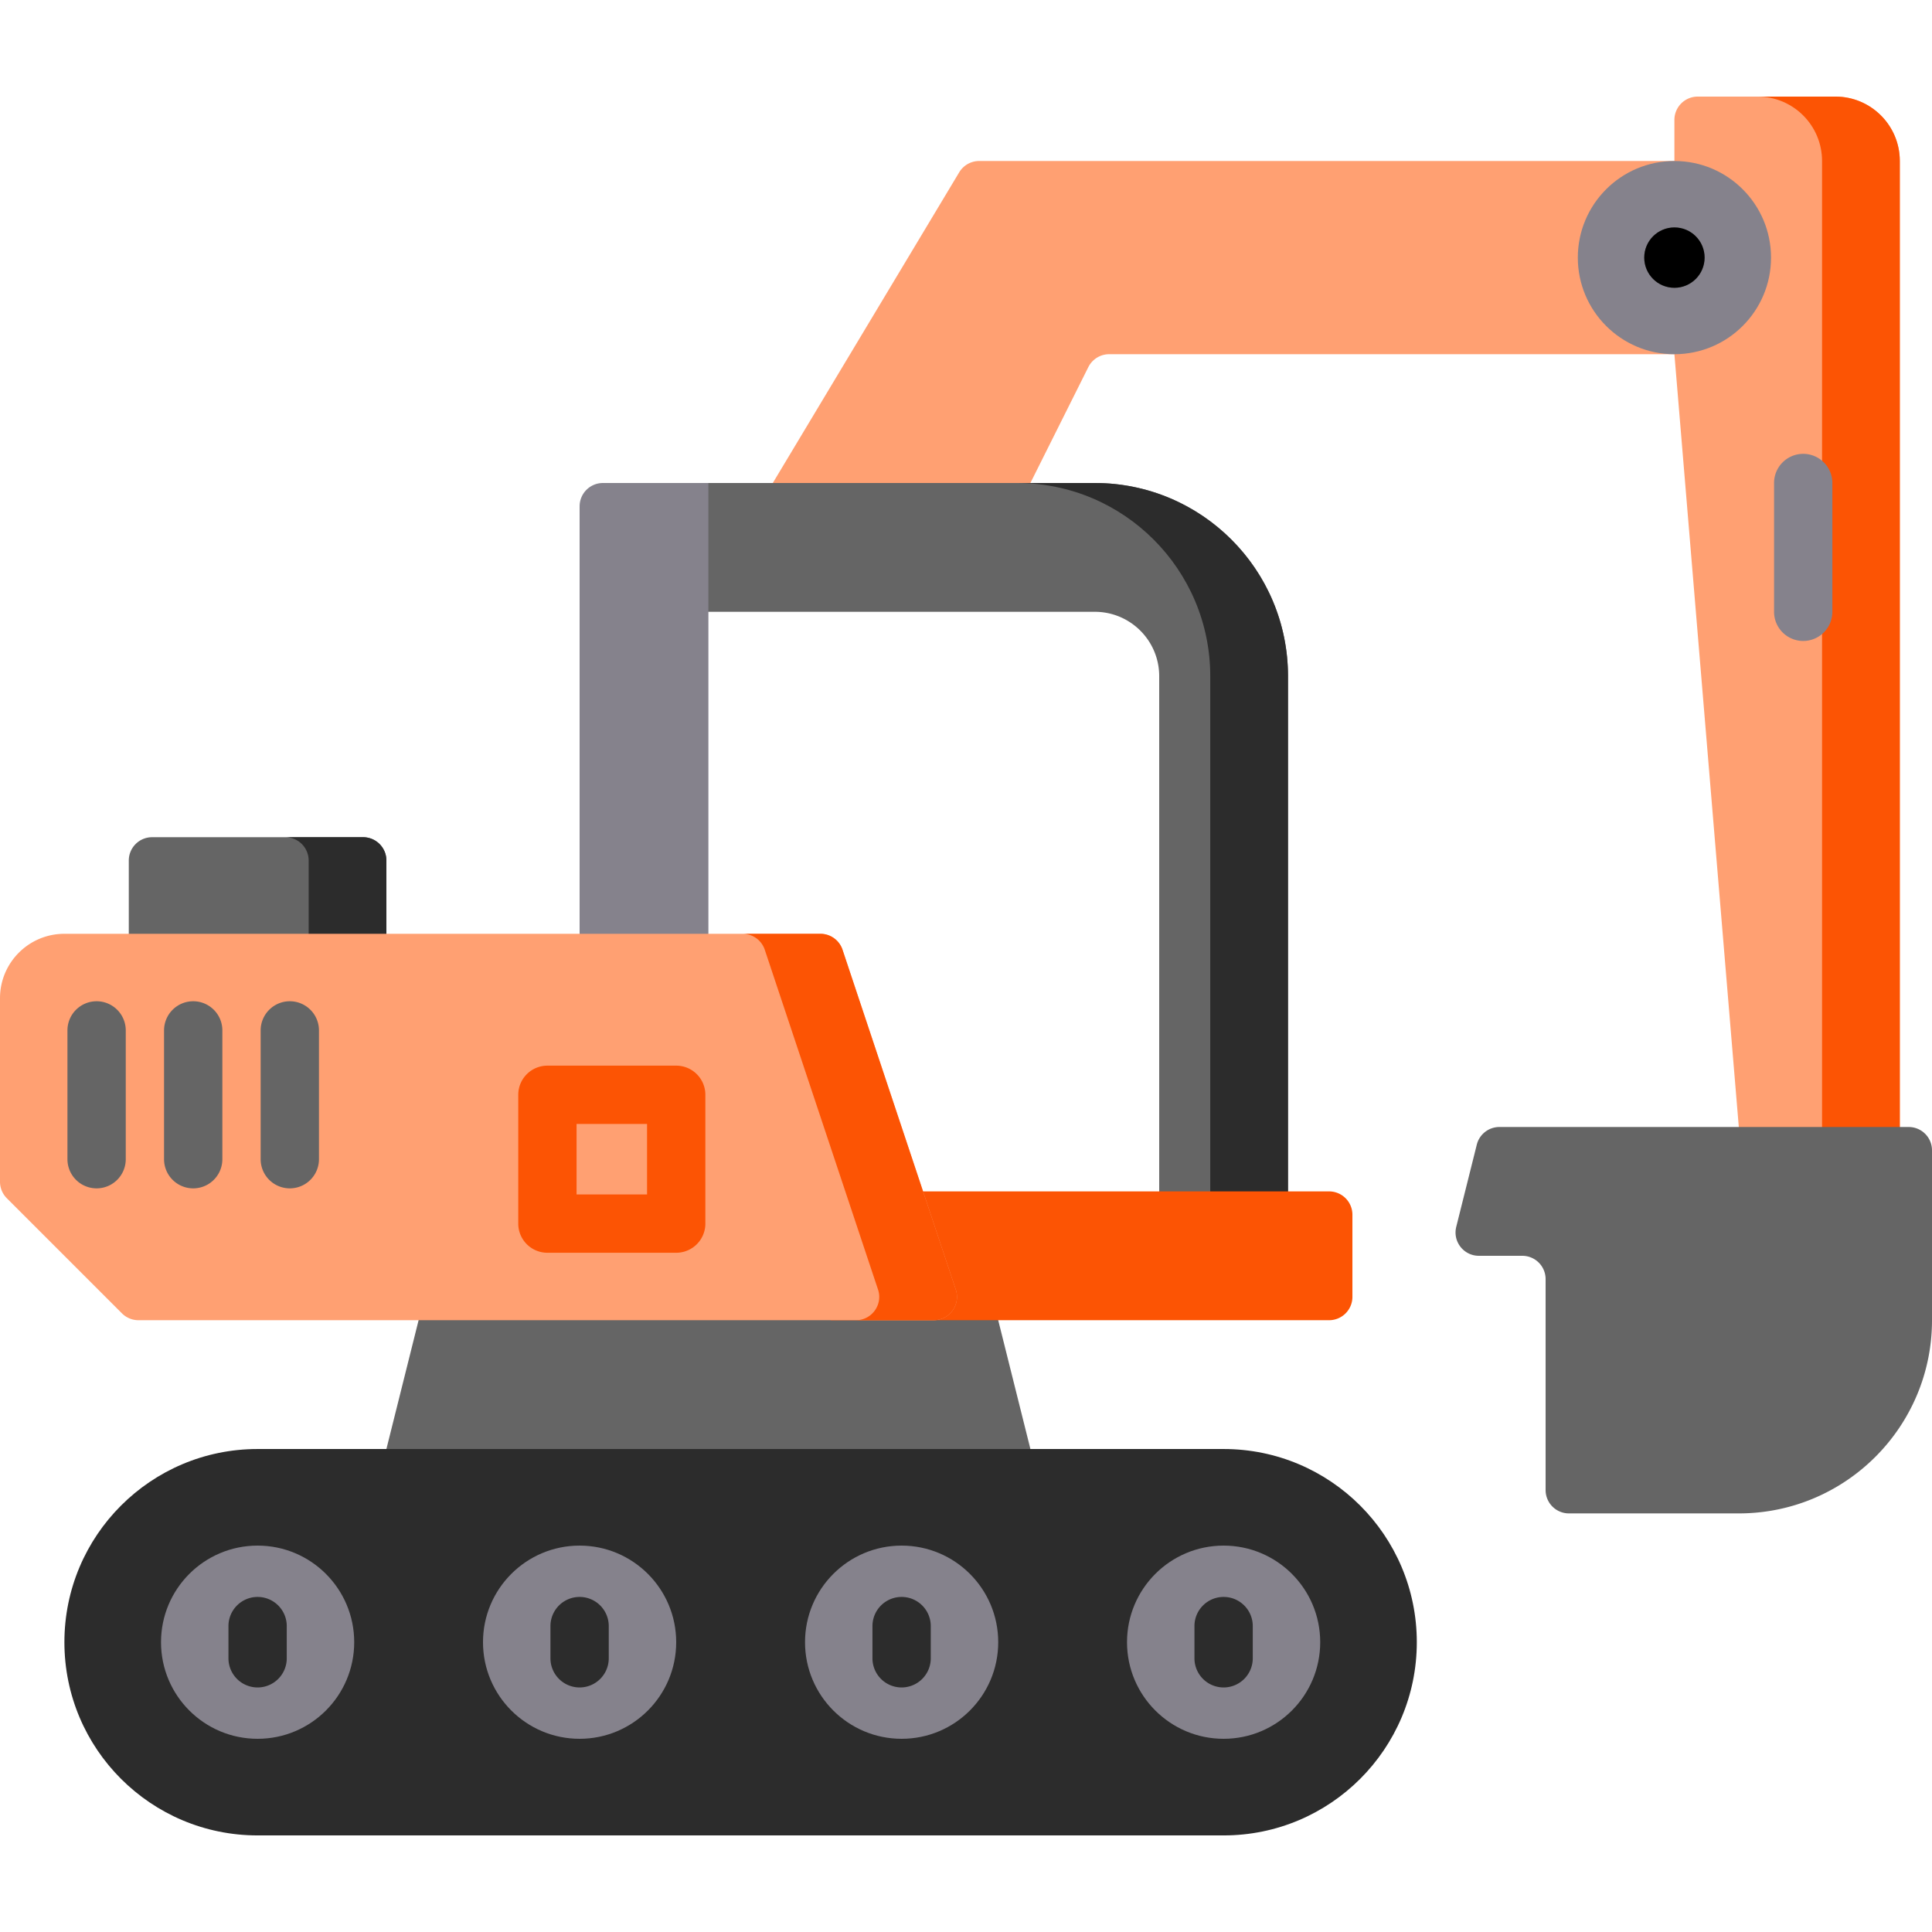
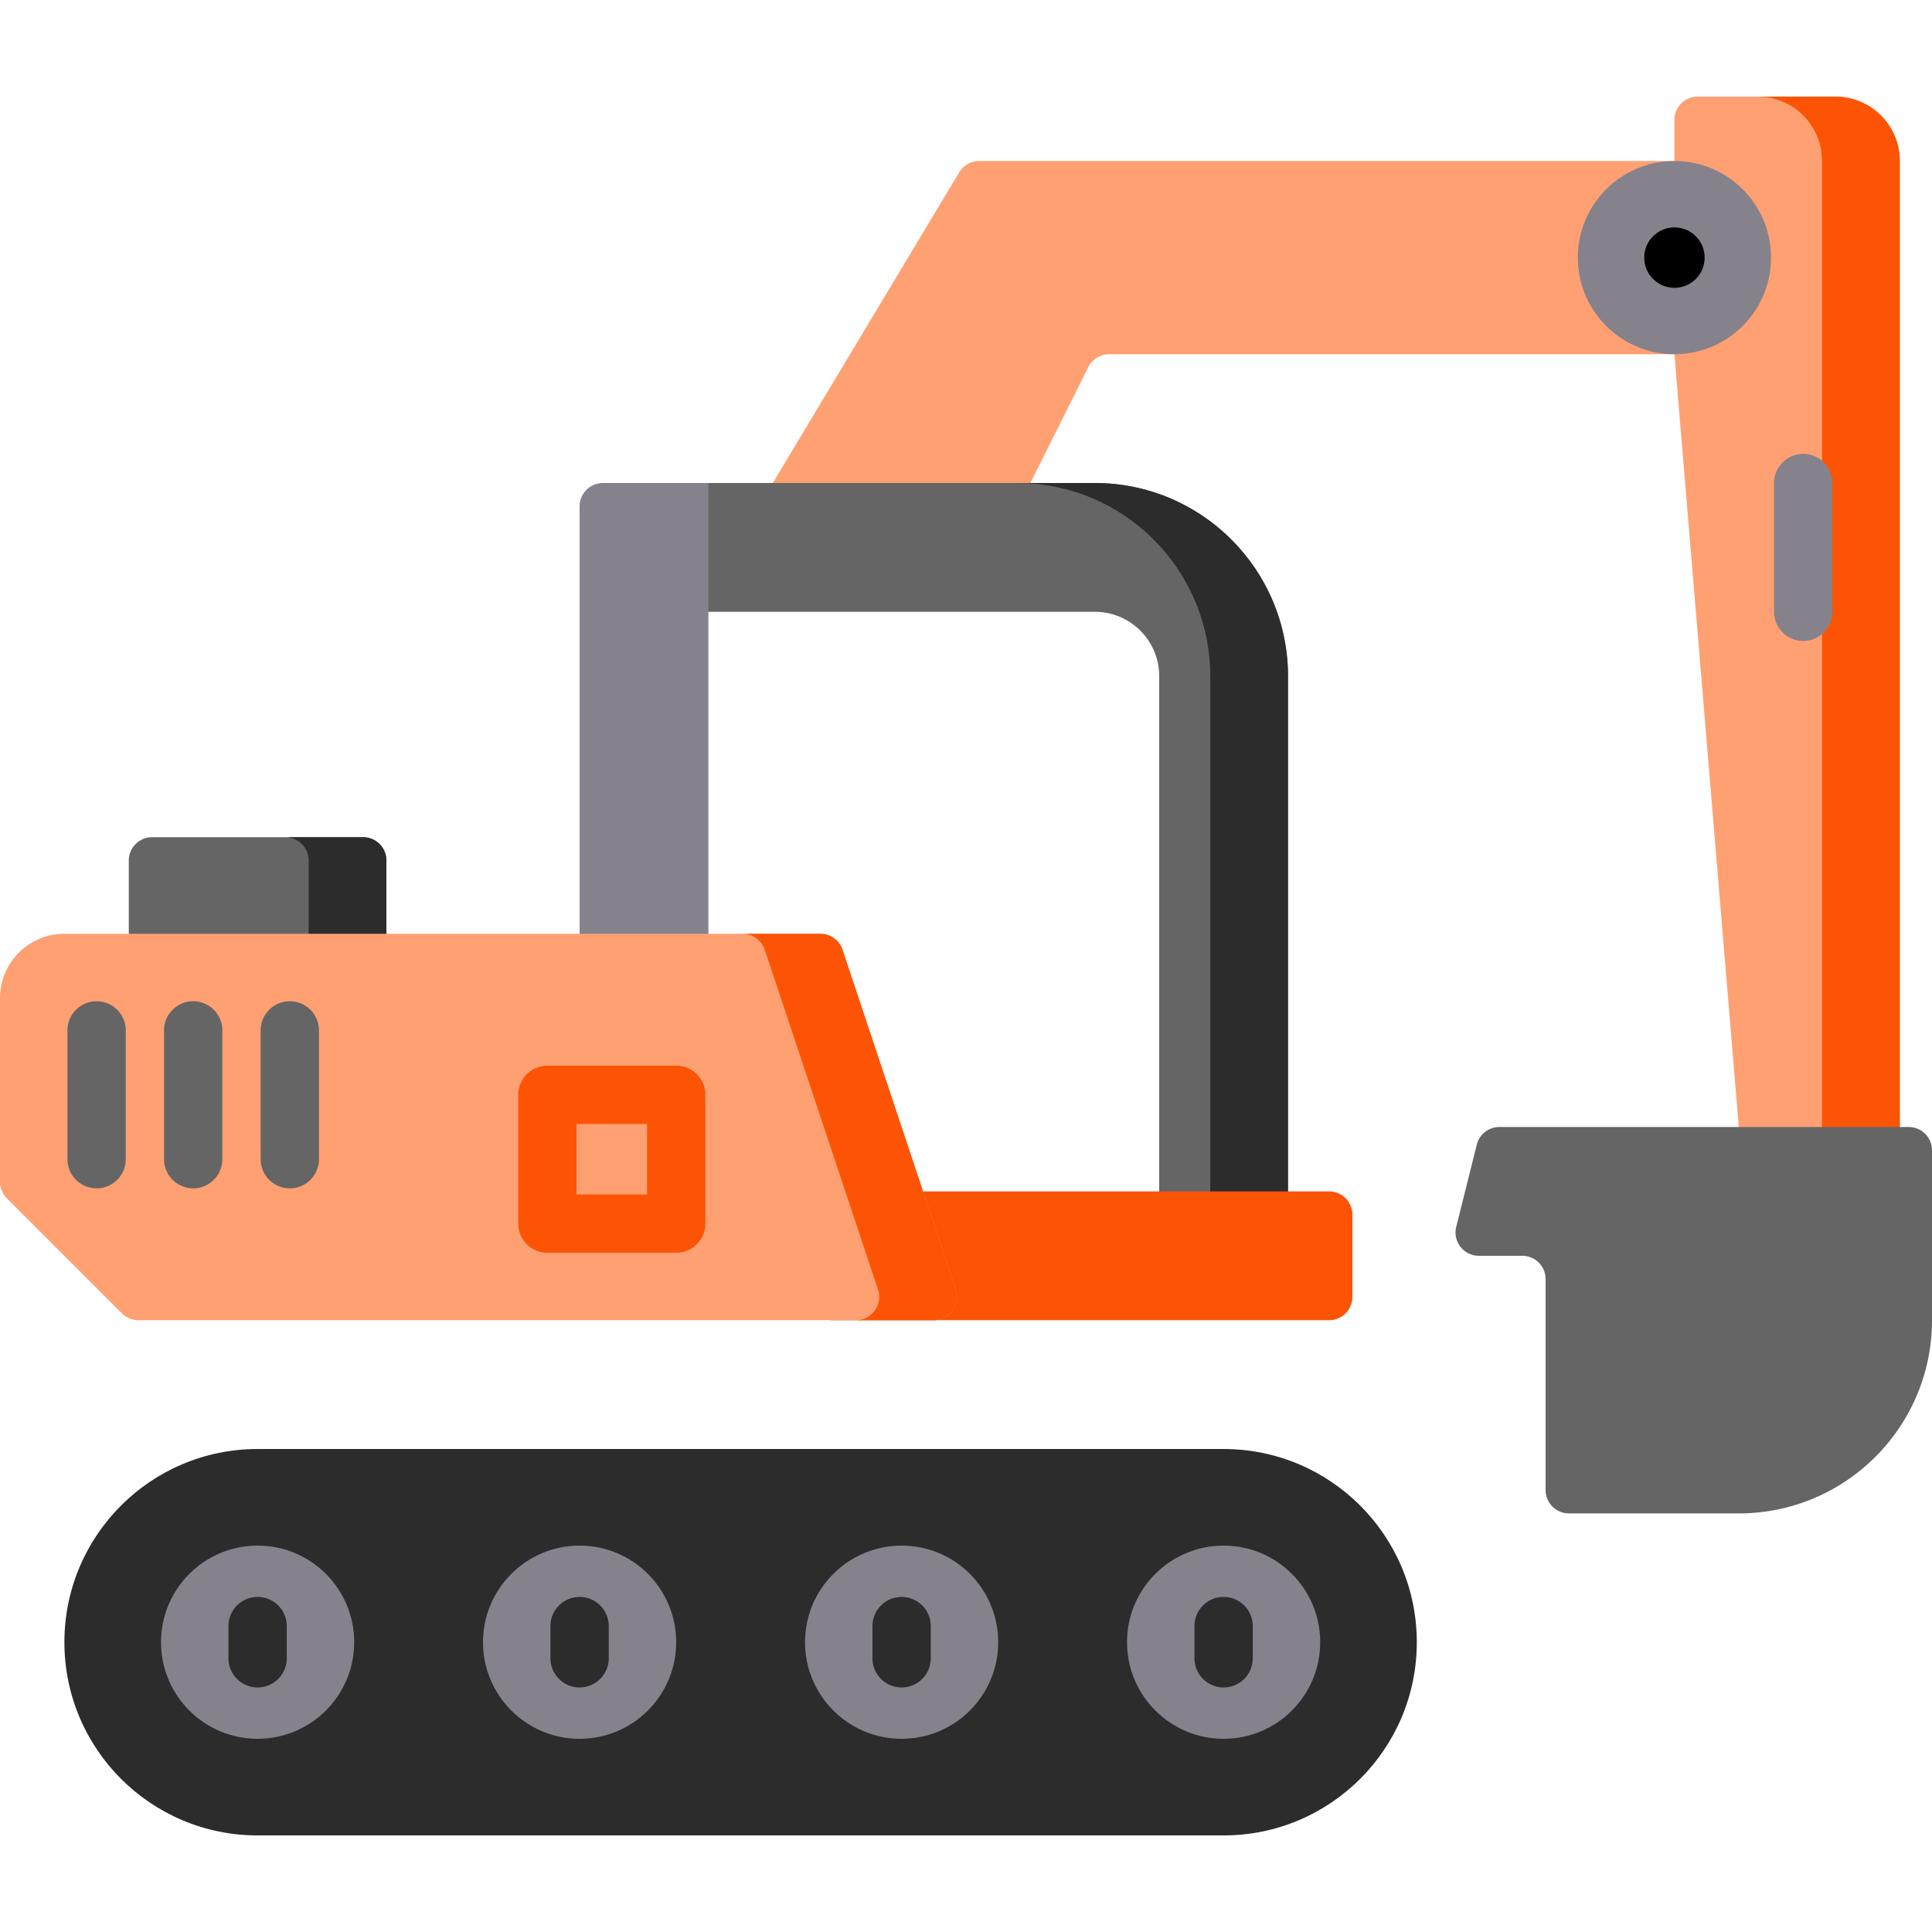
<svg xmlns="http://www.w3.org/2000/svg" width="512" height="512" x="0" y="0" viewBox="0 0 512 512" style="enable-background:new 0 0 512 512" xml:space="preserve" class="">
  <g>
-     <path d="m277.538 401.875-17.471-69.881-146.871 8.825-13.058 52.231z" style="" fill="#656565" data-original="#57555c" class="" opacity="1" />
    <path d="M324.268 384.003c28.276 0 51.2 22.923 51.2 51.2 0 28.276-22.923 51.2-51.2 51.2h-256c-28.276 0-51.2-22.923-51.2-51.2 0-28.277 22.923-51.2 51.2-51.2h256z" style="" fill="#2c2c2c" data-original="#4b494f" class="" opacity="1" />
    <path d="M443.734 93.867H293.953a6.182 6.182 0 0 0-5.529 3.417l-15.358 30.717.004 17.067h-68.271V128L254.2 45.666a6.18 6.18 0 0 1 5.3-3.001h184.234v51.202z" style="" fill="#ffa072" data-original="#feb756" class="" opacity="1" />
    <path d="m443.734 93.867 17.665 211.965h42.071V42.665c0-9.426-7.642-17.068-17.068-17.068h-36.486a6.18 6.18 0 0 0-6.181 6.181l-.001 62.089z" style="" fill="#ffa072" data-original="#feb756" class="" opacity="1" />
    <path d="M486.401 25.597h-20.604c9.426 0 17.068 7.642 17.068 17.068v263.167h20.604V42.665c-.001-9.426-7.642-17.068-17.068-17.068z" style="" fill="#fc5404" data-original="#fa8043" class="" opacity="1" />
    <path d="M415.783 401.067h45.018c28.276 0 51.199-22.923 51.199-51.199v-45.02a6.18 6.18 0 0 0-6.181-6.181l-108.458-.001a6.183 6.183 0 0 0-5.997 4.682l-5.443 21.771c-.976 3.901 1.975 7.68 5.997 7.68l11.503.001a6.18 6.18 0 0 1 6.181 6.181v55.905a6.18 6.18 0 0 0 6.181 6.181zM341.335 320.884V179.2c0-28.276-22.923-51.199-51.199-51.199H176.85a6.18 6.18 0 0 0-6.181 6.181v27.953h119.468c9.425 0 17.065 7.641 17.065 17.065v142.715l34.133-1.031z" style="" fill="#656565" data-original="#57555c" class="" opacity="1" />
    <path d="M477.869 120.275a7.725 7.725 0 0 0-7.726 7.726v34.134a7.725 7.725 0 0 0 7.726 7.726 7.725 7.725 0 0 0 7.726-7.726v-34.134a7.725 7.725 0 0 0-7.726-7.726z" style="" fill="#85828c" data-original="#85828c" class="" />
    <circle cx="443.74" cy="68.27" r="25.601" style="" fill="#85828c" data-original="#85828c" class="" />
    <circle cx="443.74" cy="68.27" r="8" style="" fill="#656565" data-original="#57555c" class="" opacity="1" />
    <path d="M290.136 128.001h-20.604c28.276 0 51.199 22.923 51.199 51.199v141.684l-13.529.408v.622l34.134-1.03V179.2c-.001-28.276-22.923-51.199-51.2-51.199z" style="" fill="#2c2c2c" data-original="#4b494f" class="" opacity="1" />
    <path d="M34.132 256.516v-28.467a6.18 6.18 0 0 1 6.181-6.181h55.906a6.18 6.18 0 0 1 6.181 6.181v28.466l-68.268.001z" style="" fill="#656565" data-original="#57555c" class="" opacity="1" />
    <path d="M96.219 221.867H75.615a6.18 6.18 0 0 1 6.181 6.181v28.467H102.4v-28.467a6.181 6.181 0 0 0-6.181-6.181z" style="" fill="#2c2c2c" data-original="#4b494f" class="" opacity="1" />
    <path d="M220.159 349.868h132.064a6.18 6.18 0 0 0 6.181-6.181v-21.772a6.18 6.18 0 0 0-6.181-6.181H204.799l15.36 34.134z" style="" fill="#fc5404" data-original="#fa8043" class="" opacity="1" />
    <path d="M187.734 260.637V127.999l-27.95.002a6.181 6.181 0 0 0-6.181 6.181l-.001 126.455h34.132z" style="" fill="#85828c" data-original="#85828c" class="" />
    <path d="M32.325 348.06 1.811 317.547A6.177 6.177 0 0 1 0 313.176v-48.642c0-9.426 7.642-17.068 17.068-17.068h200.344a6.182 6.182 0 0 1 5.864 4.227l30.012 90.039c1.334 4.002-1.645 8.135-5.864 8.135l-210.728.003a6.184 6.184 0 0 1-4.371-1.81z" style="" fill="#ffa072" data-original="#feb756" class="" opacity="1" />
    <path d="m253.289 341.732-30.012-90.039a6.183 6.183 0 0 0-5.864-4.227h-20.604a6.182 6.182 0 0 1 5.864 4.227l30.012 90.039c1.334 4.002-1.645 8.135-5.864 8.135h20.604c4.218.001 7.198-4.132 5.864-8.135zM179.202 282.409h-34.133a7.726 7.726 0 0 0-7.726 7.726v34.133a7.726 7.726 0 0 0 7.726 7.726h34.133a7.726 7.726 0 0 0 7.726-7.726v-34.133a7.726 7.726 0 0 0-7.726-7.726zm-7.726 34.133h-18.68v-18.68h18.68v18.68z" style="" fill="#fc5404" data-original="#fa8043" class="" opacity="1" />
    <path d="M25.6 265.342a7.726 7.726 0 0 0-7.726 7.726v34.133a7.726 7.726 0 1 0 15.452 0v-34.133a7.726 7.726 0 0 0-7.726-7.726zM51.201 265.342a7.726 7.726 0 0 0-7.726 7.726v34.133a7.726 7.726 0 1 0 15.452 0v-34.133a7.726 7.726 0 0 0-7.726-7.726zM76.802 265.342a7.726 7.726 0 0 0-7.726 7.726v34.133a7.726 7.726 0 1 0 15.452 0v-34.133a7.726 7.726 0 0 0-7.726-7.726z" style="" fill="#656565" data-original="#57555c" class="" opacity="1" />
    <circle cx="68.27" cy="435.2" r="25.599" style="" fill="#85828c" data-original="#85828c" class="" />
    <path d="M68.268 447.192a7.726 7.726 0 0 1-7.726-7.726v-8.535a7.726 7.726 0 1 1 15.452 0v8.535a7.726 7.726 0 0 1-7.726 7.726z" style="" fill="#2c2c2c" data-original="#4b494f" class="" opacity="1" />
    <circle cx="153.6" cy="435.2" r="25.599" style="" fill="#85828c" data-original="#85828c" class="" />
    <path d="M153.6 447.192a7.726 7.726 0 0 1-7.726-7.726v-8.535a7.726 7.726 0 1 1 15.452 0v8.535a7.726 7.726 0 0 1-7.726 7.726z" style="" fill="#2c2c2c" data-original="#4b494f" class="" opacity="1" />
    <circle cx="238.94" cy="435.2" r="25.599" style="" fill="#85828c" data-original="#85828c" class="" />
    <path d="M238.936 447.192a7.726 7.726 0 0 1-7.726-7.726v-8.535a7.726 7.726 0 1 1 15.452 0v8.535a7.726 7.726 0 0 1-7.726 7.726z" style="" fill="#2c2c2c" data-original="#4b494f" class="" opacity="1" />
    <circle cx="324.27" cy="435.2" r="25.599" style="" fill="#85828c" data-original="#85828c" class="" />
    <path d="M324.269 447.192a7.725 7.725 0 0 1-7.726-7.726v-8.535c0-4.267 3.458-7.726 7.726-7.726s7.726 3.459 7.726 7.726v8.535a7.726 7.726 0 0 1-7.726 7.726z" style="" fill="#2c2c2c" data-original="#4b494f" class="" opacity="1" />
    <circle cx="443.74" cy="68.27" r="8" fill="#000000" opacity="1" data-original="#000000" class="" />
  </g>
</svg>